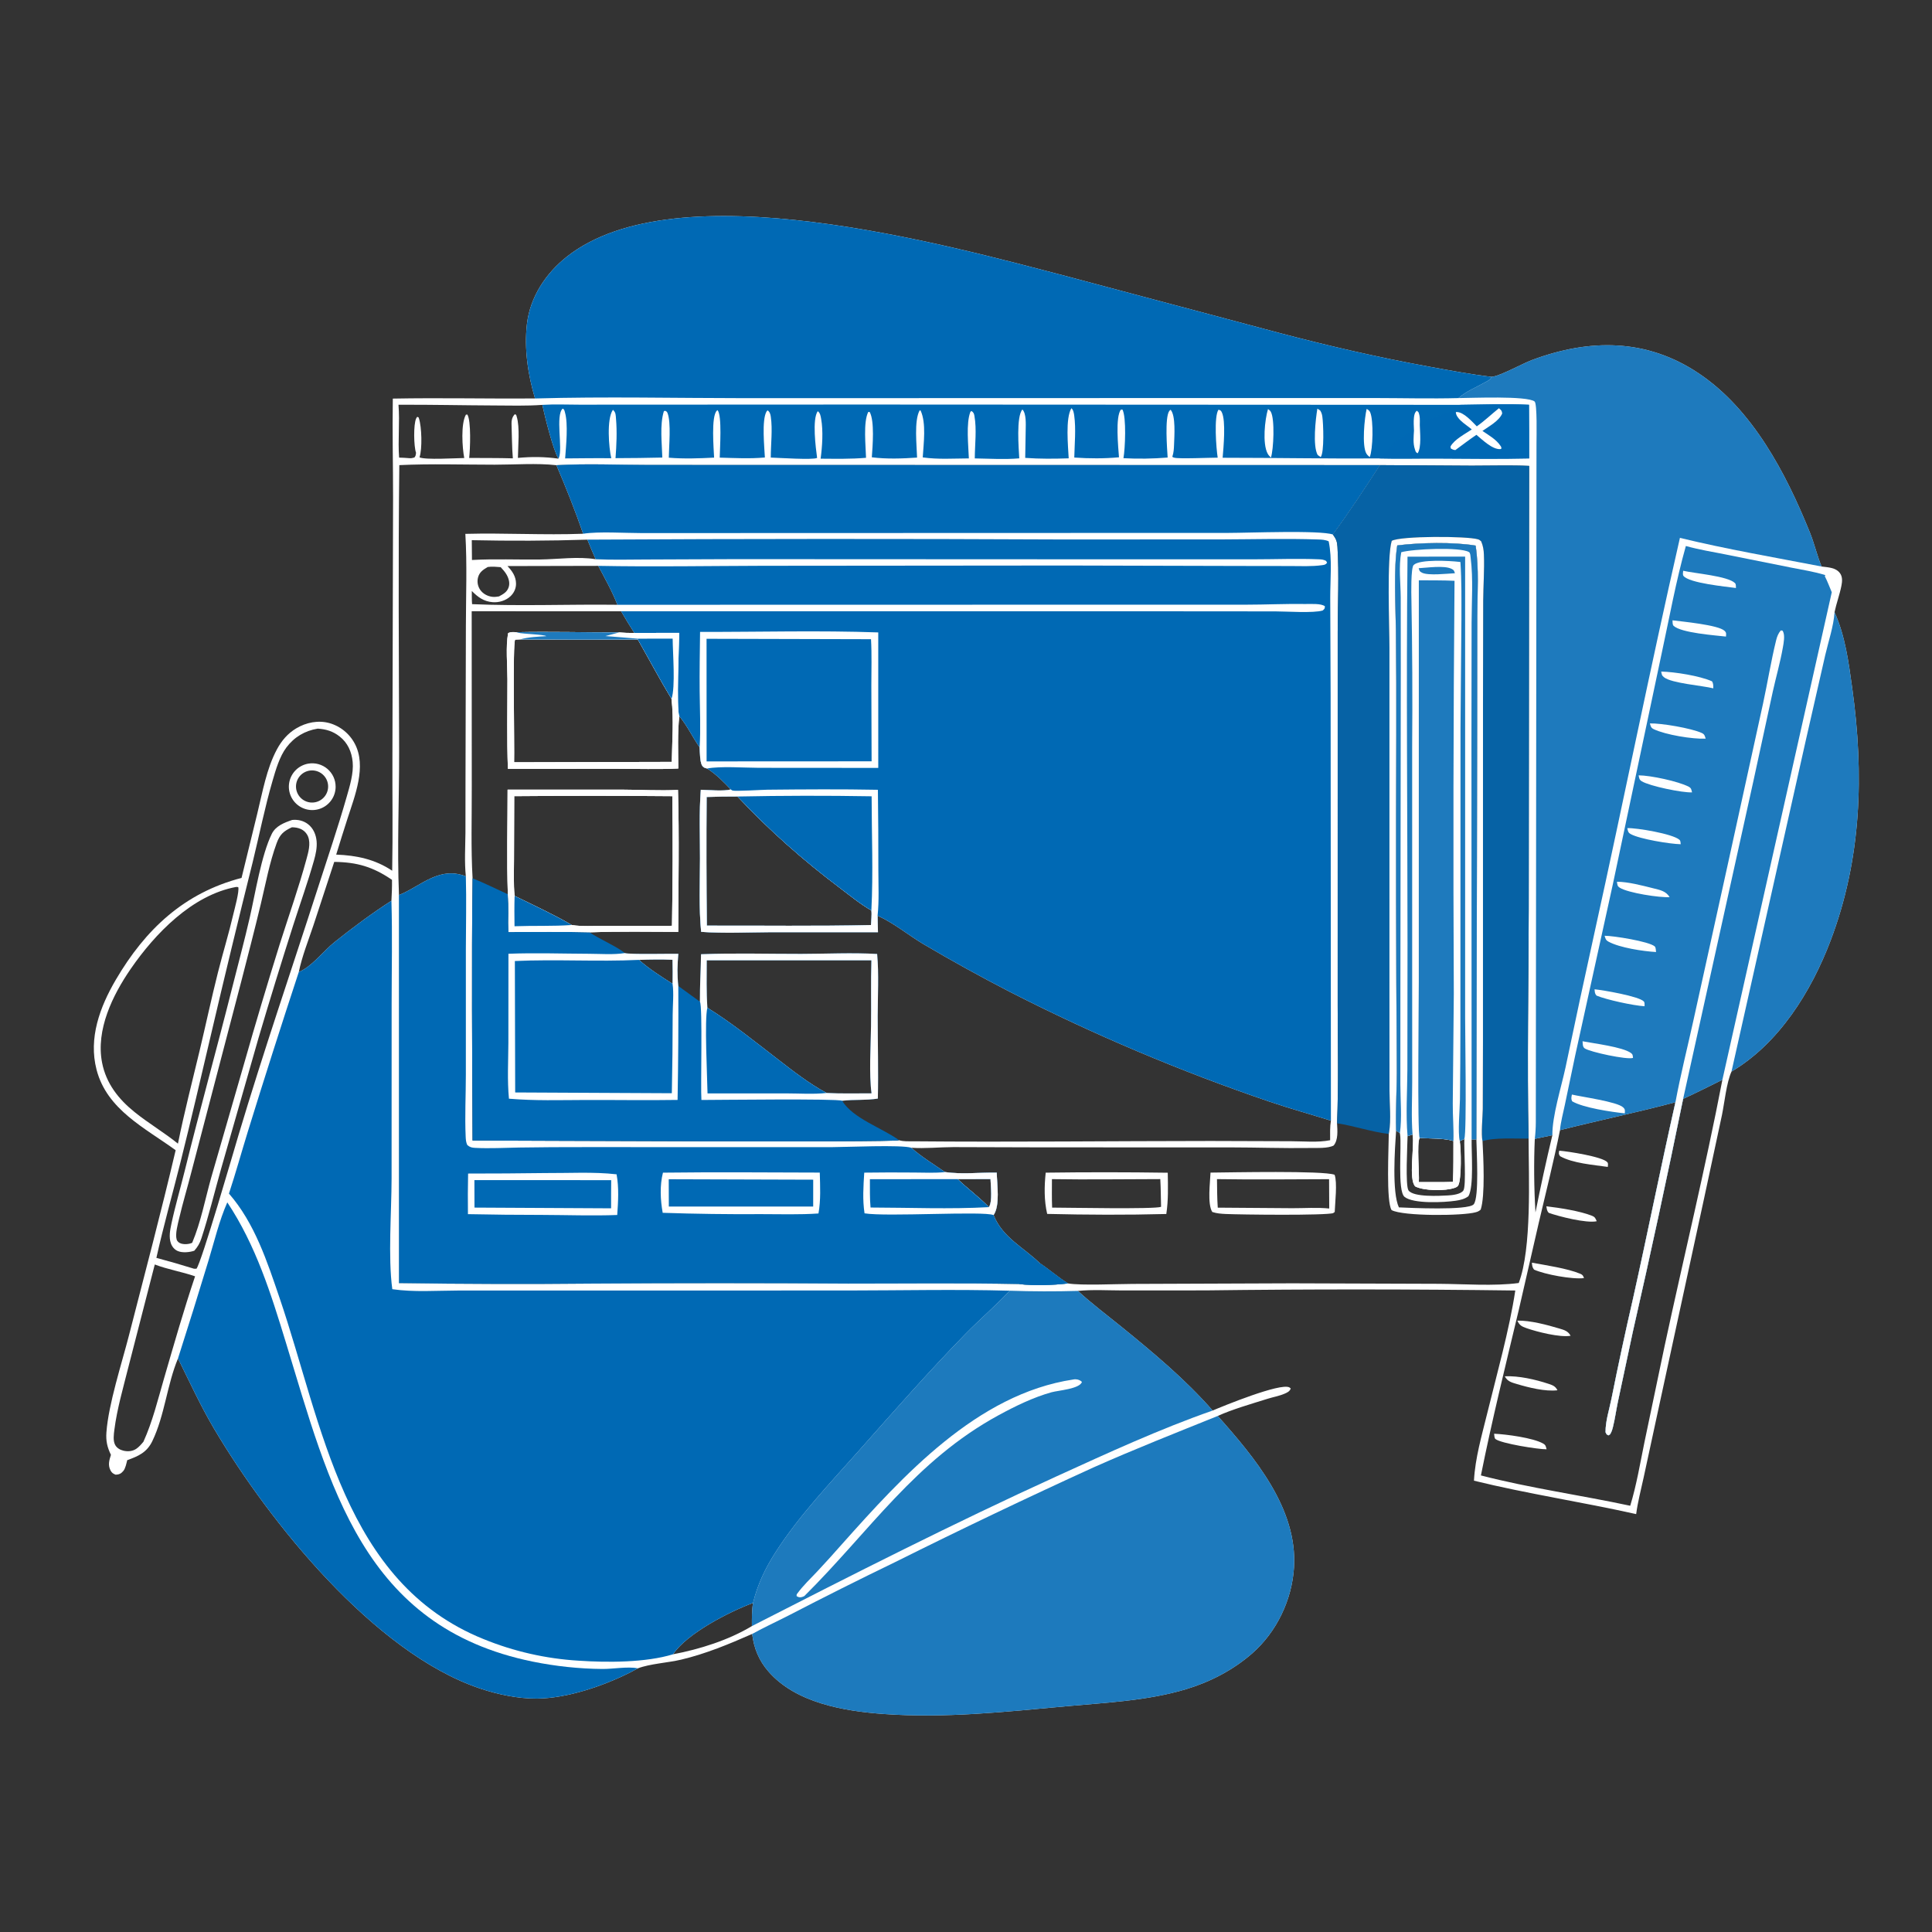
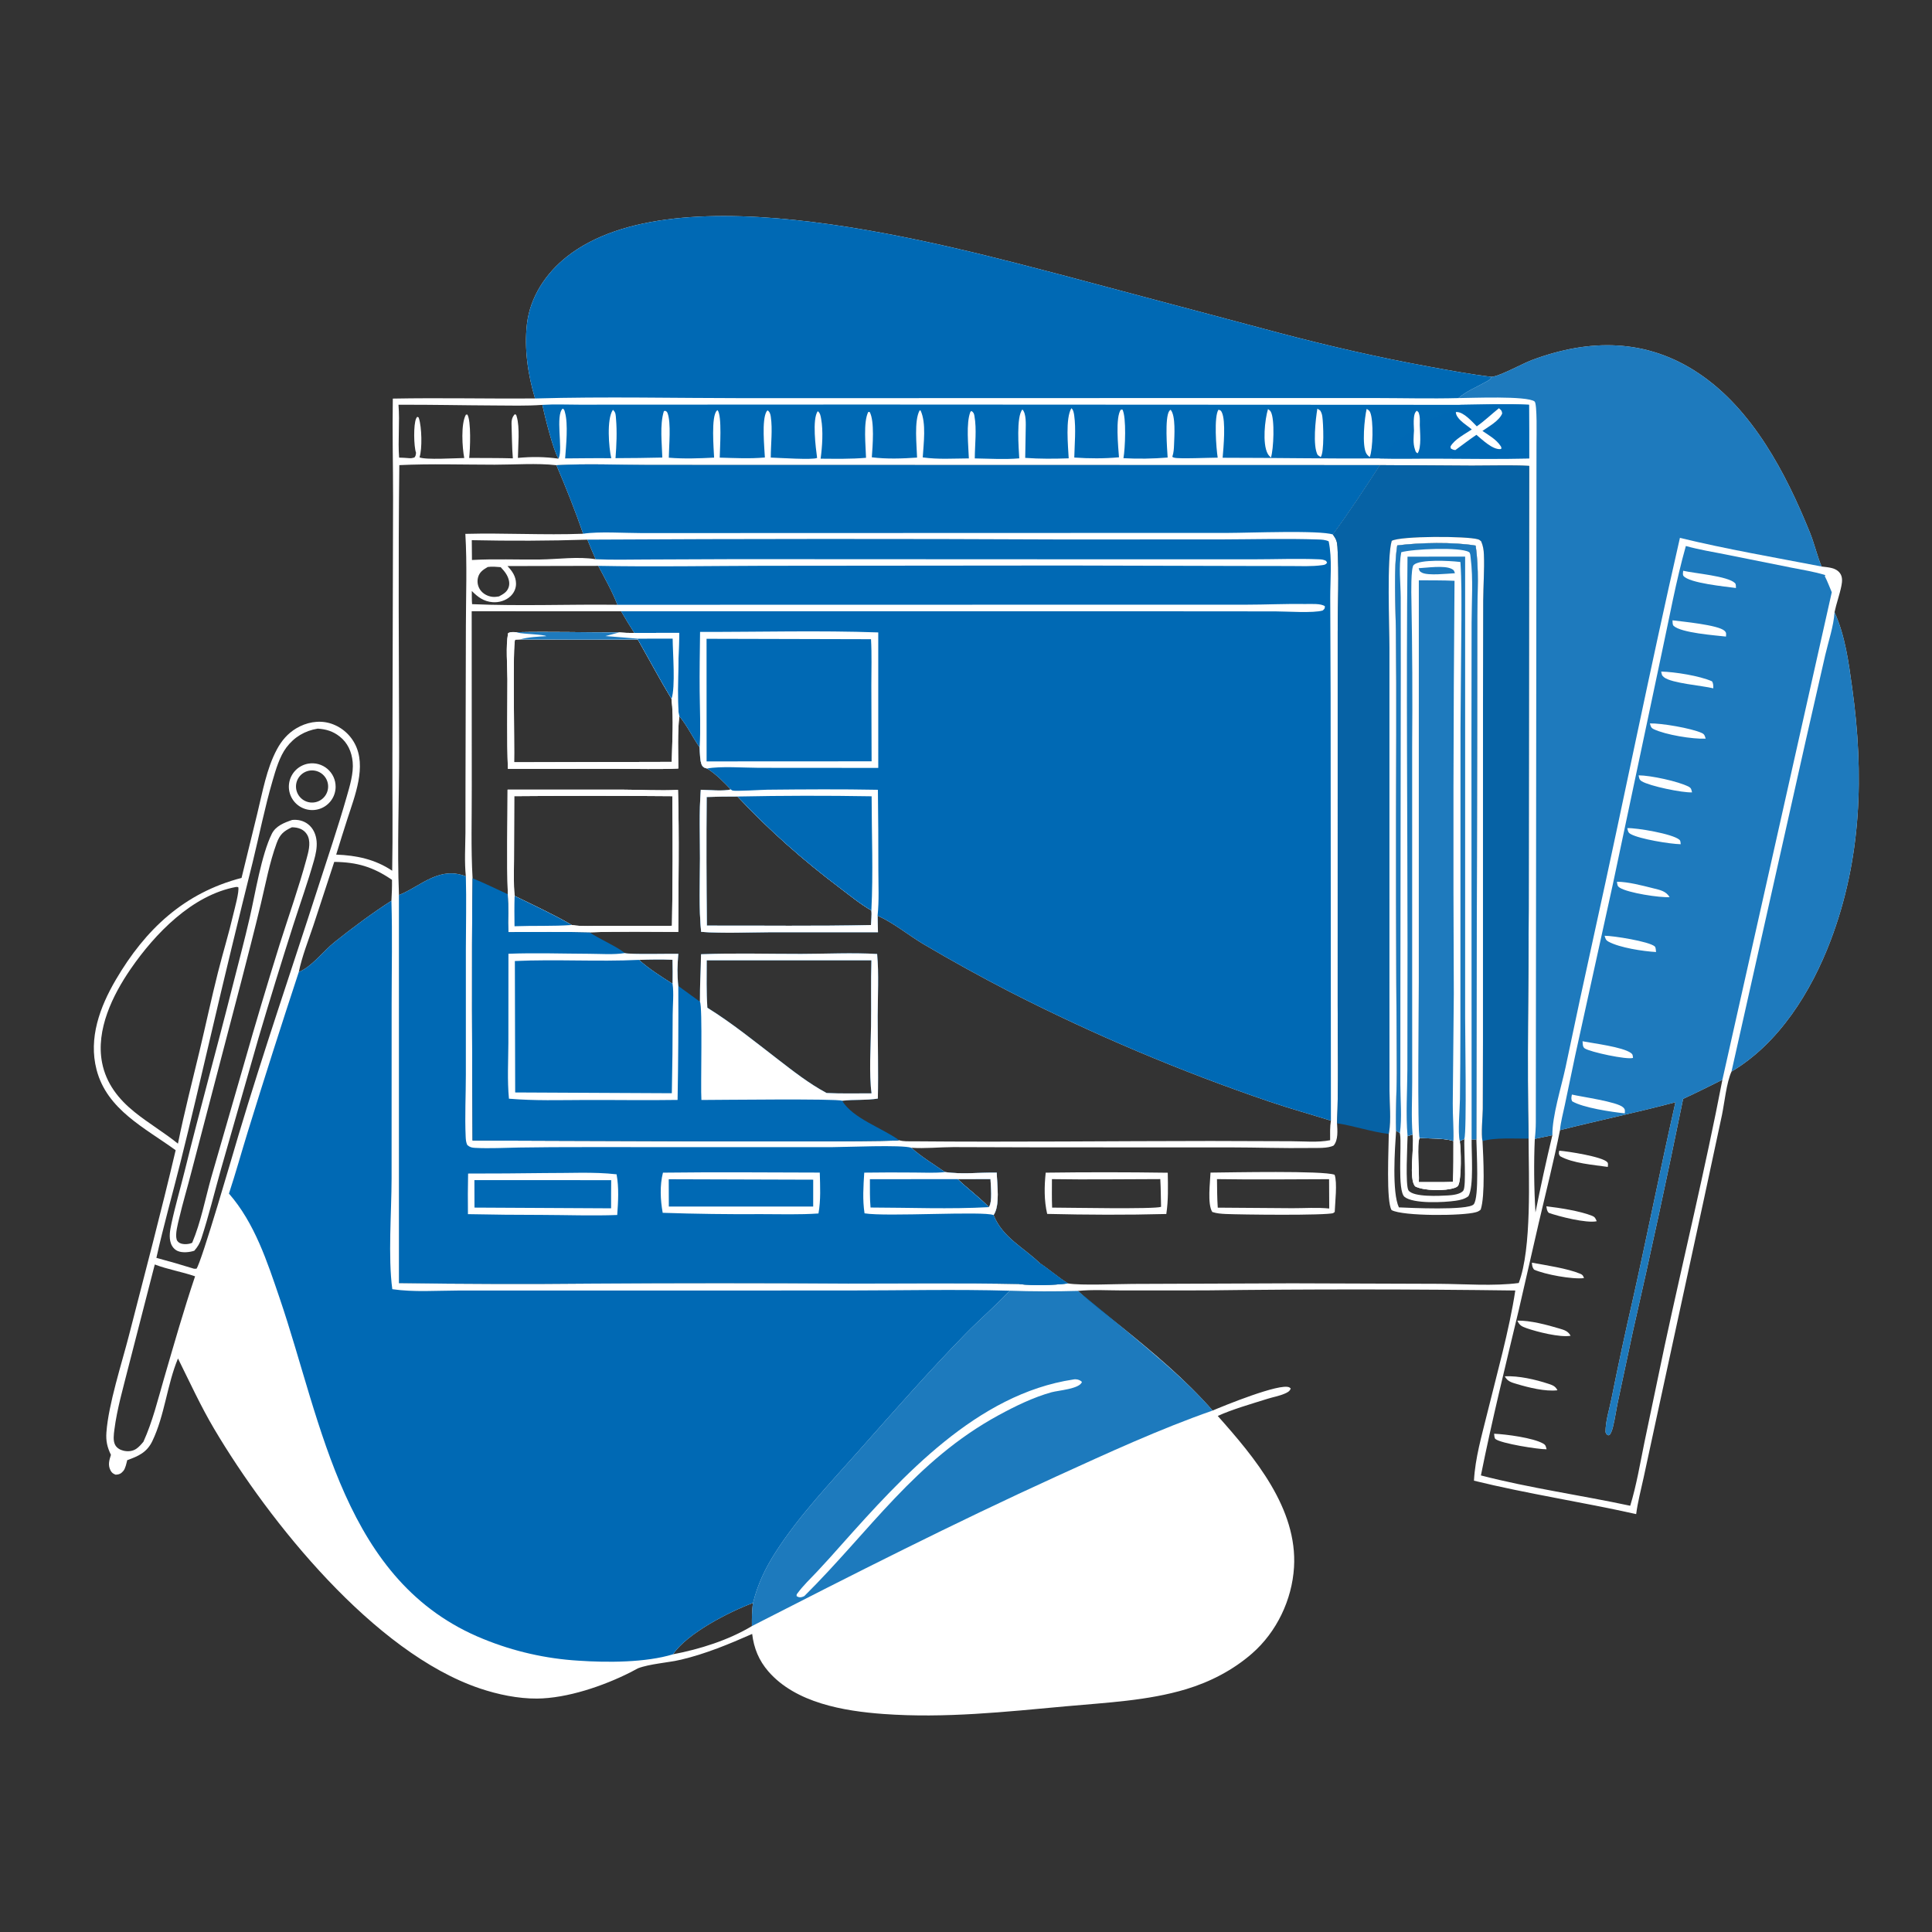
<svg xmlns="http://www.w3.org/2000/svg" width="1024" height="1024">
  <rect width="100%" height="100%" fill="#333333" stroke="none" />
  <path fill="white" d="M283.584 211.199C279.808 198.712 277.772 184.714 279.3 171.691C280.979 157.378 289.288 144.856 300.445 136.045C358.777 89.979 500.486 129.497 567.015 146.867L677.024 176.193C703.689 183.24 730.254 189.371 757.394 194.323C768.386 196.328 779.429 198.409 790.525 199.723C790.811 199.681 791.098 199.645 791.383 199.597C795.947 198.828 806.924 192.707 812.156 190.756C842.43 179.471 872.6 179.355 900.205 197.784C928.975 216.991 946.682 251.013 959.314 282.323C961.682 288.192 963.079 294.449 965.477 300.263C968.919 300.741 972.962 300.741 975.221 303.793C976.668 305.747 976.425 308.282 975.978 310.53C975.045 315.22 973.336 319.769 972.342 324.467C978.032 337.101 979.82 351.036 981.707 364.657C988.024 410.241 986.725 455.212 970.208 498.643C959.979 525.54 942.965 552.999 917.728 567.959C915.06 573.832 914.031 584.419 912.67 591.001L903.138 635.473L878.3 750.062L871.177 783.046C869.78 789.488 868.063 795.97 867.202 802.507C838.688 796.12 809.574 791.757 781.232 784.793C781.861 772.849 785.342 761.003 788.175 749.433C793.305 728.486 799.936 705.078 803.138 683.997Q721.102 682.9 639.066 683.932L595.173 683.963C587.336 683.95 579.085 683.433 571.303 684.205C578.595 690.887 586.584 696.896 594.263 703.127C611.291 716.947 628.246 731.071 642.731 747.614C648.198 745.278 678.656 732.788 683.407 735.354C683.678 735.5 683.879 735.749 684.115 735.947C683.539 737.472 682.421 738.002 680.927 738.653C678.016 739.92 674.806 740.453 671.783 741.405C663.806 743.917 652.841 747.059 645.433 750.491C664.963 772.436 687.764 799.549 685.851 830.726C684.795 847.945 676.655 864.994 663.632 876.372C653.589 885.147 641.44 891.454 628.707 895.292C608.313 901.438 586.301 902.421 565.206 904.351C532.868 907.31 500.768 910.813 468.26 908.448C447.217 906.917 421.707 902.577 407.219 885.849C402.229 880.088 399.564 873.572 398.666 866.017C386.328 871.448 374.228 876.498 361.065 879.635C354.108 881.292 344.494 881.822 338.149 884.233Q336.133 885.345 334.081 886.388C319.853 893.58 300.61 900.158 284.608 900.279C274.571 900.354 263.854 898.107 254.37 894.915C198.29 876.044 142.629 806.509 113.521 757.354C106.407 745.34 100.54 732.514 94.333 720.012C88.51 734.004 87.295 750.191 80.745 763.804C77.857 769.807 73.384 771.791 67.437 773.916C66.983 775.662 66.489 778.331 65.32 779.698C64.137 781.08 63.112 781.541 61.325 781.624C60.048 781.163 59.258 780.632 58.615 779.416C57.097 776.544 57.875 773.987 58.8 771.093C56.802 767.037 56.073 763.672 56.406 759.134C57.497 744.222 64.489 722.819 68.38 707.686C76.764 675.074 85.403 642.413 93.1 609.639C76.796 597.786 56.706 588.181 51.185 566.991C46.813 550.215 52.953 533.662 61.414 519.235C77.091 492.504 97.67 473.229 128.027 465.31L136.412 431.007C139.155 419.816 141.274 407.411 146.761 397.201C149.234 392.597 152.481 388.749 157.022 386.041C162.315 382.885 168.705 381.598 174.705 383.288Q175.234 383.441 175.755 383.621Q176.275 383.801 176.786 384.007Q177.297 384.212 177.797 384.443Q178.297 384.674 178.785 384.93Q179.273 385.185 179.748 385.465Q180.222 385.745 180.682 386.048Q181.142 386.351 181.586 386.677Q182.03 387.003 182.458 387.35Q182.885 387.698 183.294 388.067Q183.704 388.435 184.094 388.824Q184.484 389.212 184.855 389.62Q185.225 390.027 185.575 390.453Q185.925 390.879 186.253 391.321Q186.58 391.764 186.886 392.222Q187.191 392.681 187.473 393.154Q187.755 393.627 188.013 394.114C194.471 406.165 188.011 421.984 184.168 433.91Q181.112 443.415 178.185 452.96C188.964 453.371 198.809 455.422 207.867 461.506C208.244 441.465 207.915 421.306 207.99 401.251L208.333 263.814C208.351 246.298 207.897 228.779 208.198 211.265C233.307 210.785 258.463 211.382 283.584 211.199ZM158.362 515.194C165.357 512.32 171.328 504.117 177.349 499.305C186.964 491.619 197.115 484.079 207.468 477.415C207.677 473.714 207.818 470.051 207.77 466.344C197.73 459.467 189.334 456.97 177.157 456.82L166.043 490.686C163.34 498.715 160.088 506.902 158.362 515.194ZM356.72 876.806C370.75 874.156 386.165 869.315 398.517 861.861C398.523 857.742 398.447 853.672 399.126 849.596C386.566 854.223 364.17 865.723 356.72 876.806ZM813.474 603.62C812.919 616.349 813.061 629.906 813.832 642.624Q817.906 622.069 822.785 601.69L813.474 603.62ZM540.077 680.573C548.382 681.555 557.785 681.182 566.08 680.246C572.961 681.429 592.152 680.518 600.367 680.502L684.929 680.183L762.781 680.446C776.17 680.538 791.843 681.759 804.968 680.018C811.963 661.569 810.229 623.961 810.181 603.489C809.345 562.957 810.191 522.267 810.258 481.72L810.473 246.927C800.409 246.498 790.19 246.837 780.106 246.822L731.465 246.519L439.209 246.444L343.909 246.424C327.694 246.416 311.072 245.64 294.91 246.56C284.388 245.394 272.793 246.297 262.154 246.296C245.391 246.293 228.375 245.733 211.641 246.523C211.036 297.096 211.429 347.746 211.543 398.324C211.601 423.527 210.431 449.267 211.461 474.403L211.466 680.06Q262.598 680.828 313.733 680.329Q381.627 679.874 449.521 680.333C479.687 680.347 509.92 679.958 540.077 680.573ZM222.344 242.401C225.41 243.823 241.325 242.827 246.06 242.759C245 237.246 244.183 224.655 246.938 219.8L247.688 219.693C249.798 222.927 249.204 238.43 248.663 242.721C256.372 242.794 264.118 242.696 271.823 242.933C271.307 236.844 271.353 230.722 271.123 224.619C271.057 222.889 271.421 221.281 272.539 219.906C272.646 219.773 272.777 219.663 272.897 219.541C273.785 220.01 273.51 219.674 273.845 220.746C275.637 226.482 274.556 236.505 274.499 242.7C281.746 242.019 288.745 242.073 295.956 243.089C293.045 237.993 288.806 220.97 287.456 214.592C278.951 215.209 270.32 214.938 261.796 214.905C244.933 214.84 228.07 214.434 211.208 214.53C211.962 223.814 210.832 233.213 211.539 242.543C213.308 242.607 215.064 242.658 216.827 242.835C217.905 242.943 218.619 242.791 219.652 242.485C220.422 241.483 220.332 241.206 220.511 240.001C219.295 236.608 219.087 224.93 220.574 221.794C220.813 221.288 220.855 221.284 221.177 220.93C221.98 221.328 221.81 221.042 222.03 221.701C223.538 226.234 223.867 237.889 222.344 242.401ZM888.021 584.206C867.717 589.617 847.186 593.869 826.826 599.011C823.551 615.413 819.435 631.587 815.637 647.868L804.996 694.252C798.027 723.455 790.811 752.563 784.914 782.007C810.596 788.677 837.944 792.495 864.052 798.086C867.398 787.143 869.295 775.615 871.59 764.414L882.267 713.449C892.389 666.388 903.803 619.59 912.903 572.314C905.987 575.706 899.103 579.231 892.094 582.425Q879.476 644.284 865.44 705.837L857.495 743.096C856.583 747.443 855.986 751.957 854.916 756.253C854.555 757.703 854.156 759.128 853.267 760.349L852.484 760.779C851.343 760.193 851.514 760.178 850.968 759.123C850.921 753.028 852.967 747.153 854.138 741.213Q859.451 714.664 865.531 688.28C873.273 653.646 880.177 618.817 888.021 584.206ZM103.397 676.472C96.41 674.043 88.877 672.842 82.037 670.207L67.954 724.95C65.253 735.758 62.024 746.743 60.62 757.805C60.308 760.266 59.822 763.589 61.038 765.845C61.942 767.521 63.713 768.509 65.521 768.92C67.804 769.438 70.222 769.236 72.204 767.918C73.632 766.97 74.932 765.47 76.017 764.152C80.911 753.381 83.693 741.75 86.993 730.418C92.231 712.43 97.417 694.226 103.397 676.472ZM94.315 606.158C97.654 589.607 101.896 573.226 105.819 556.806C109.11 543.031 112.053 529.154 115.515 515.424C118.133 505.04 121.295 494.782 123.718 484.348C124.326 481.735 126.914 472.442 126.29 470.206C125.931 470.166 125.454 470.056 125.101 470.112C101.856 474.406 82.118 494.874 69.237 513.597C59.668 527.506 50.74 545.807 54.092 563.176C56.221 574.211 62.761 582.516 71.342 589.431C78.729 595.388 86.968 600.209 94.315 606.158ZM82.889 666.696Q92.942 669.373 102.874 672.466L104.12 672.466C106.75 669.336 123.886 610.085 126.399 601.675C139.522 557.753 154.397 514.387 168.445 470.758C173.614 454.705 179.081 438.678 183.712 422.464C185.348 416.736 187.503 409.848 186.919 403.832C186.399 398.484 184.306 393.717 180.012 390.346C176.47 387.565 172.817 386.479 168.418 386.187C161.625 387.292 155.959 390.628 151.801 396.165C148.163 401.008 146.15 408.022 144.476 413.769C140.321 428.032 137.436 442.652 133.898 457.078Q122.537 502.587 111.855 548.261C106.527 570.918 101.266 593.678 95.604 616.248C91.385 633.067 86.654 649.769 82.889 666.696Z" />
  <path fill="#0069B4" d="M207.468 477.415C207.992 495.46 207.588 513.626 207.576 531.685L207.548 624.58C207.518 642.554 205.61 666.116 207.928 683.3C219.519 684.957 231.084 684.047 242.748 684.013L298.582 683.998L449.383 683.988C477.957 683.962 506.594 683.305 535.16 684.105C527.712 692.126 519.199 699.332 511.534 707.186C492.171 727.024 473.789 747.966 455.396 768.707C440.062 785.997 423.615 803.179 411.086 822.667C405.61 831.185 401.537 839.746 399.126 849.596C386.566 854.223 364.17 865.723 356.72 876.806C342.341 881.242 321.686 881.229 306.681 880.196Q300.191 879.808 293.755 878.89Q287.319 877.972 280.979 876.53Q274.64 875.088 268.44 873.132Q262.24 871.175 256.221 868.718C182.056 838.787 170.928 754.684 148.225 688.079C141.64 668.761 134.993 648.23 121.348 632.626C124.959 621.678 128.041 610.497 131.448 599.477Q144.517 557.212 158.362 515.194C165.357 512.32 171.328 504.117 177.349 499.305C186.964 491.619 197.115 484.079 207.468 477.415Z" />
  <path fill="#0069B4" d="M283.584 211.199C279.808 198.712 277.772 184.714 279.3 171.691C280.979 157.378 289.288 144.856 300.445 136.045C358.777 89.979 500.486 129.497 567.015 146.867L677.024 176.193C703.689 183.24 730.254 189.371 757.394 194.323C768.386 196.328 779.429 198.409 790.525 199.723C790.071 201.343 788.136 202.064 786.689 202.873C782.146 205.414 776.903 207.496 773.004 210.995C758.307 211.373 743.568 210.99 728.864 210.969L647.855 210.966L395.433 211.038C358.13 211.022 320.883 210.136 283.584 211.199Z" />
-   <path fill="#0069B4" fill-opacity="0.886" d="M645.433 750.491C664.963 772.436 687.764 799.549 685.851 830.726C684.795 847.945 676.655 864.994 663.632 876.372C653.589 885.147 641.44 891.454 628.707 895.292C608.313 901.438 586.301 902.421 565.206 904.351C532.868 907.31 500.768 910.813 468.26 908.448C447.217 906.917 421.707 902.577 407.219 885.849C402.229 880.088 399.564 873.572 398.666 866.017C405.041 862.499 411.781 859.416 418.272 856.088Q446.167 841.618 474.459 827.939Q526.646 801.908 579.703 777.7C601.407 768.051 623.413 759.364 645.433 750.491Z" />
  <path fill="#0069B4" fill-opacity="0.882" d="M790.525 199.723C790.811 199.681 791.098 199.645 791.383 199.597C795.947 198.828 806.924 192.707 812.156 190.756C842.43 179.471 872.6 179.355 900.205 197.784C928.975 216.991 946.682 251.013 959.314 282.323C961.682 288.192 963.079 294.449 965.477 300.263C940.512 295.438 915.097 291.088 890.394 285.088C874.543 354.427 860.609 424.189 845.268 493.646Q837.31 529.72 829.737 565.878C827.495 576.28 822.673 591.521 822.785 601.69L813.474 603.62Q813.996 599.209 814.014 594.768L814.375 235.039C814.385 231.982 814.805 213.951 813.374 212.807C809.436 209.657 779.302 210.975 773.004 210.995C776.903 207.496 782.146 205.414 786.689 202.873C788.136 202.064 790.071 201.343 790.525 199.723Z" />
-   <path fill="#0069B4" fill-opacity="0.886" d="M535.16 684.105Q553.23 684.715 571.303 684.205C578.595 690.887 586.584 696.896 594.263 703.127C611.291 716.947 628.246 731.071 642.731 747.614C614.662 757.427 587.305 770.04 560.268 782.366C505.521 807.325 452.075 834.486 398.517 861.861C398.523 857.742 398.447 853.672 399.126 849.596C401.537 839.746 405.61 831.185 411.086 822.667C423.615 803.179 440.062 785.997 455.396 768.707C473.789 747.966 492.171 727.024 511.534 707.186C519.199 699.332 527.712 692.126 535.16 684.105Z" />
+   <path fill="#0069B4" fill-opacity="0.886" d="M535.16 684.105Q553.23 684.715 571.303 684.205C611.291 716.947 628.246 731.071 642.731 747.614C614.662 757.427 587.305 770.04 560.268 782.366C505.521 807.325 452.075 834.486 398.517 861.861C398.523 857.742 398.447 853.672 399.126 849.596C401.537 839.746 405.61 831.185 411.086 822.667C423.615 803.179 440.062 785.997 455.396 768.707C473.789 747.966 492.171 727.024 511.534 707.186C519.199 699.332 527.712 692.126 535.16 684.105Z" />
  <path fill="white" d="M568.838 731.164C569.432 731.074 569.567 731.029 570.233 731.062C571.464 731.122 572.583 731.586 573.452 732.441C572.299 736.166 560.868 736.942 557.321 737.928C547.7 740.602 538.077 745.297 529.312 750.072C484.968 774.233 461.07 811.471 426.325 845.932C425.828 846.173 425.564 846.328 424.995 846.471C423.874 846.753 423.112 846.578 422.204 845.948C422.311 844.885 422.12 845.252 422.594 844.598C425.608 840.439 429.547 836.741 433.068 832.992Q439.646 825.966 445.996 818.735C478.554 782.232 517.833 738.873 568.838 731.164Z" />
-   <path fill="#0069B4" d="M120.472 637.279C135.634 660.081 143.582 685.609 151.531 711.585C174.697 787.285 192.218 862.322 282.343 880.688C294.332 883.131 307.034 884.506 319.266 884.586C325.205 884.624 332.445 883.202 338.149 884.233Q336.133 885.345 334.081 886.388C319.853 893.58 300.61 900.158 284.608 900.279C274.571 900.354 263.854 898.107 254.37 894.915C198.29 876.044 142.629 806.509 113.521 757.354C106.407 745.34 100.54 732.514 94.333 720.012Q102.626 694.136 110.509 668.132C113.626 657.875 116.15 647.095 120.472 637.279Z" />
  <path fill="#0069B4" fill-opacity="0.882" d="M972.342 324.467C978.032 337.101 979.82 351.036 981.707 364.657C988.024 410.241 986.725 455.212 970.208 498.643C959.979 525.54 942.965 552.999 917.728 567.959L957.229 391.883L967.417 347.201C969.087 339.994 971.896 331.787 972.342 324.467Z" />
  <path fill="white" d="M294.91 246.56C311.072 245.64 327.694 246.416 343.909 246.424L439.209 246.444L731.465 246.519L780.106 246.822C790.19 246.837 800.409 246.498 810.473 246.927L810.258 481.72C810.191 522.267 809.345 562.957 810.181 603.489C803.521 603.609 791.748 602.761 785.771 604.867C786.225 613.494 787.226 633.682 784.81 641.096C784 641.888 783.288 642.199 782.219 642.506C775.274 644.503 743.663 644.671 737.589 641.386C734.608 636.973 736.049 608.402 736.084 601.018C726.653 599.901 717.914 596.755 708.658 595.38C708.866 599.055 709.37 604.187 706.861 607.142C703.82 608.774 697.668 608.407 694.195 608.458C680.106 608.666 666.016 608.153 651.929 608.14L553.931 608.13L505.246 607.987C497.904 608.017 490.303 608.825 483.003 608.34C488.495 613.221 494.867 617.061 500.906 621.23C509.67 622.496 519.409 621.389 528.303 621.515C528.42 627.786 530.157 638.792 526.623 644.032C531.439 655.98 542.487 661.099 551.206 669.569C556.283 672.95 560.899 677.041 566.08 680.246C557.785 681.182 548.382 681.555 540.077 680.573C509.92 679.958 479.687 680.347 449.521 680.333Q381.627 679.874 313.733 680.329Q262.598 680.828 211.466 680.06L211.461 474.403C217.301 472.078 222.691 468.079 228.482 465.467C234.835 462.602 240.373 461.99 246.909 464.467C246.117 456.83 246.626 449.001 246.695 441.34L246.725 414.613L246.93 331.903C246.955 315.7 247.615 299.111 246.646 282.958C267.437 282.408 288.327 283.685 309.092 282.895C304.886 270.798 299.968 258.332 294.91 246.56ZM706.447 283.294C708.142 285.583 708.709 286.99 708.881 289.813C709.785 304.655 709.008 319.977 709.006 334.879L709.005 423.284L709 533.014C708.993 553.746 709.524 574.67 708.658 595.38C717.914 596.755 726.653 599.901 736.084 601.018C736.049 608.402 734.608 636.973 737.589 641.386C743.663 644.671 775.274 644.503 782.219 642.506C783.288 642.199 784 641.888 784.81 641.096C787.226 633.682 786.225 613.494 785.771 604.867C791.748 602.761 803.521 603.609 810.181 603.489C809.345 562.957 810.191 522.267 810.258 481.72L810.473 246.927C800.409 246.498 790.19 246.837 780.106 246.822L731.465 246.519C723.416 258.841 715.208 271.478 706.447 283.294ZM269.2 407.493C268.577 391.674 268.962 375.789 268.944 359.954C268.936 352.412 267.974 342.813 269.303 335.596C270.657 334.81 272.161 335.044 273.672 335.083C291.833 334.711 310.054 335.211 328.226 335.189C330.913 335.428 333.512 335.525 336.211 335.474Q332.564 329.814 329.193 323.985L250.007 323.978L250.048 417.125C250.096 433.206 249.555 449.472 250.475 465.524C249.884 511.805 250.291 558.202 250.461 604.491C270.092 604.509 473.36 605.644 476.544 604.347C478.872 605.08 481.499 604.891 483.924 604.913C536.506 605.389 589.153 604.764 641.742 604.74L684.459 604.877C691.04 604.883 698.546 605.645 704.999 604.335C704.989 600.879 704.854 597.4 705.411 593.978C694.658 590.617 683.834 587.6 673.151 583.99Q637.725 571.949 603.259 557.387Q568.794 542.824 535.467 525.815Q511.992 513.701 489.237 500.284C481.321 495.533 473.566 489.07 465.141 485.342L465.339 494.1L408.75 494.079C396.363 494.149 383.993 494.773 371.621 493.906C370.367 481.113 370.998 467.867 371.018 455.008C371.037 442.953 370.511 430.602 371.448 418.592C375.16 418.685 383.945 419.51 387.302 418.396C383.34 414.248 379.639 410.439 374.785 407.341C373.876 407.126 373.347 407.011 372.617 406.382C370.806 404.819 371.018 398.558 370.809 396.112C367.056 390.722 364.25 384.647 360.034 379.588C359.061 388.733 359.468 398.133 359.511 407.327C348.81 407.844 337.953 407.48 327.237 407.479L269.2 407.493ZM356.161 490.686Q356.764 456.34 356.352 421.991Q314.453 421.625 272.554 421.983L272.439 455.114C272.424 461.617 272.119 468.377 272.755 474.846C282.851 479.817 293.329 484.616 303.048 490.275C308.498 491.165 314.805 490.707 320.327 490.724L356.161 490.686ZM355.904 370.388C349.679 360.123 344.023 349.378 338.058 338.948Q306.87 339.132 275.682 338.894L273.057 339.02C271.626 340.651 272.764 395.736 272.493 404.015L356.059 403.81C356.22 392.894 357.182 381.223 355.904 370.388ZM268.974 300.028C271.488 302.662 273.475 305.54 273.505 309.323C273.526 311.927 272.416 314.308 270.514 316.066C268.016 318.376 264.418 319.44 261.054 319.163C256.348 318.777 253.28 316.472 250.066 313.227C250.087 315.546 250.022 317.903 250.212 320.215C275.813 321.332 301.617 320.226 327.248 320.551C324.487 313.471 320.64 306.623 317.073 299.92L268.974 300.028ZM264.465 316.114C266.689 314.923 268.708 313.841 269.577 311.32C270.355 309.065 269.685 306.704 268.569 304.69C267.721 303.161 266.55 301.888 265.378 300.604C263.061 300.426 260.828 300.181 258.515 300.52C256.054 301.951 254.094 303.226 253.348 306.129Q253.245 306.535 253.186 306.95Q253.126 307.365 253.11 307.783Q253.094 308.202 253.122 308.62Q253.15 309.038 253.222 309.451Q253.293 309.864 253.408 310.267Q253.522 310.67 253.678 311.058Q253.834 311.447 254.03 311.818Q254.225 312.188 254.459 312.536C255.898 314.677 258.33 316.003 260.865 316.319C262.04 316.465 263.304 316.33 264.465 316.114ZM359.484 493.918C343.814 493.862 328.088 493.616 312.425 494.155C298.148 493.747 283.789 494.026 269.502 494.002C269.251 487.353 269.795 480.595 269.17 473.981C268.495 455.563 269.037 436.963 269.032 418.527L329.553 418.525C339.42 418.556 349.512 419.16 359.347 418.67C360.06 443.691 359.537 468.88 359.484 493.918ZM250.054 286.308L250.149 296.807C262.159 296.139 274.303 296.699 286.334 296.539C295.775 296.414 306.382 294.862 315.731 296.402C314.145 292.99 312.744 289.507 311.327 286.022C291.041 286.686 270.349 286.744 250.054 286.308ZM507.575 624.959C512.904 630.067 519.069 634.536 524.153 639.816C526.145 636.599 525.079 628.813 524.993 624.95L507.575 624.959ZM374.536 422.413Q374.259 456.509 374.664 490.603C403.628 490.52 432.675 490.957 461.627 490.285C461.74 487.838 462.153 484.954 461.845 482.541C456.11 479.269 450.743 474.841 445.477 470.874C425.815 456.06 407.743 440.142 390.9 422.168Q382.716 422.153 374.536 422.413Z" />
  <path fill="#0069B4" fill-opacity="0.882" d="M731.465 246.519L780.106 246.822C790.19 246.837 800.409 246.498 810.473 246.927L810.258 481.72C810.191 522.267 809.345 562.957 810.181 603.489C803.521 603.609 791.748 602.761 785.771 604.867C786.225 613.494 787.226 633.682 784.81 641.096C784 641.888 783.288 642.199 782.219 642.506C775.274 644.503 743.663 644.671 737.589 641.386C734.608 636.973 736.049 608.402 736.084 601.018C726.653 599.901 717.914 596.755 708.658 595.38C709.524 574.67 708.993 553.746 709 533.014L709.005 423.284L709.006 334.879C709.008 319.977 709.785 304.655 708.881 289.813C708.709 286.99 708.142 285.583 706.447 283.294C715.208 271.478 723.416 258.841 731.465 246.519ZM785.771 604.867C784.889 601.196 785.849 591.922 785.898 587.783L786.007 551.845L786.02 373.495L786.12 318.384C786.173 310.283 786.821 302.034 786.499 293.957C786.4 291.458 786.055 289.229 785.051 286.921C784.534 286.396 784.082 286.069 783.367 285.852C777.453 284.057 742.18 284.024 737.647 286.662C734.977 295.381 736.429 331.9 736.434 343.499L736.435 529.404L736.467 578.228C736.478 585.098 737.38 593.369 736.254 600.081C736.202 600.394 736.14 600.706 736.084 601.018C736.049 608.402 734.608 636.973 737.589 641.386C743.663 644.671 775.274 644.503 782.219 642.506C783.288 642.199 784 641.888 784.81 641.096C787.226 633.682 786.225 613.494 785.771 604.867Z" />
  <path fill="white" d="M736.084 601.018C736.14 600.706 736.202 600.394 736.254 600.081C737.38 593.369 736.478 585.098 736.467 578.228L736.435 529.404L736.434 343.499C736.429 331.9 734.977 295.381 737.647 286.662C742.18 284.024 777.453 284.057 783.367 285.852C784.082 286.069 784.534 286.396 785.051 286.921C786.055 289.229 786.4 291.458 786.499 293.957C786.821 302.034 786.173 310.283 786.12 318.384L786.02 373.495L786.007 551.845L785.898 587.783C785.849 591.922 784.889 601.196 785.771 604.867C786.225 613.494 787.226 633.682 784.81 641.096C784 641.888 783.288 642.199 782.219 642.506C775.274 644.503 743.663 644.671 737.589 641.386C734.608 636.973 736.049 608.402 736.084 601.018ZM739.963 599.298C739.314 608.781 737.691 631.921 741.44 639.937C746.517 640.167 778.244 641.71 781.089 638.307C784.1 634.705 782.604 610.073 782.519 603.952L782.939 384.768L783.001 326.439C783.036 314.091 784 301.398 782.117 289.171C770.336 287.199 752.361 287.578 740.563 289.078C738.619 301.222 739.668 321.006 739.851 333.952Q740.149 361.684 740.054 389.418Q739.711 476.95 740.323 564.476C740.459 576.079 739.636 587.707 739.963 599.298Z" />
  <path fill="white" d="M740.563 289.078C752.361 287.578 770.336 287.199 782.117 289.171C784 301.398 783.036 314.091 783.001 326.439L782.939 384.768L782.519 603.952L779.989 603.976C779.85 610.666 781.288 629.006 778.291 634.018C776.337 635.521 773.949 636.062 771.54 636.42C765.614 637.3 749.117 638.183 744.435 634.362C740.559 631.198 742.95 607.485 742.081 601.337L741.973 600.617L739.963 599.298C739.636 587.707 740.459 576.079 740.323 564.476Q739.711 476.944 740.054 389.418Q740.149 361.684 739.851 333.952C739.668 321.006 738.619 301.222 740.563 289.078ZM752.019 626.515C758.026 626.496 764.086 626.634 770.086 626.408C770.434 619.171 770.287 611.971 770.346 604.733C764.645 603.126 758.313 603.546 752.43 603.159C750.865 605.858 752.367 622.16 752.019 626.515ZM776.147 603.679L773.718 604.83C774.416 609.258 774.676 624.47 772.993 628.119C772.604 628.962 771.813 629.308 770.961 629.605C765.97 631.344 754.861 631.236 750.122 628.852C746.447 625.21 749.689 607.694 748.76 601.73C748.737 601.584 748.709 601.439 748.684 601.294L746.04 602.177C745.969 606.735 744.773 628.574 746.548 630.963C749.283 634.643 763.049 633.841 767.521 633.598C769.719 633.479 774.295 633.015 775.642 630.94C777.238 628.482 775.864 608.324 776.147 603.679Z" />
  <path fill="#0069B4" fill-opacity="0.882" d="M740.563 289.078C752.361 287.578 770.336 287.199 782.117 289.171C784 301.398 783.036 314.091 783.001 326.439L782.939 384.768L782.519 603.952L779.989 603.976L779.899 393.66L779.973 330.14C779.991 318.885 780.883 306.855 779.486 295.71C779.386 294.913 779.364 293.077 778.612 292.625C773.933 289.811 748.667 290.95 742.685 292.702C741.28 300.409 742.336 308.774 742.413 316.589L742.449 354.432L742.237 525.097L742.217 574.874C742.239 583.211 743.114 592.37 741.973 600.617L739.963 599.298C739.636 587.707 740.459 576.079 740.323 564.476Q739.711 476.944 740.054 389.418Q740.149 361.684 739.851 333.952C739.668 321.006 738.619 301.222 740.563 289.078Z" />
  <path fill="white" d="M746.009 295.049L776.555 295.009L776.549 539.027C776.524 547.745 777.454 599.035 776.147 603.679L773.718 604.83C774.416 609.258 774.676 624.47 772.993 628.119C772.604 628.962 771.813 629.308 770.961 629.605C765.97 631.344 754.861 631.236 750.122 628.852C746.447 625.21 749.689 607.694 748.76 601.73C748.737 601.584 748.709 601.439 748.684 601.294L746.04 602.177C745.025 590.676 745.899 578.527 745.936 566.953L746.01 500.026C746.003 431.729 745.293 363.337 746.009 295.049ZM752.019 626.515C758.026 626.496 764.086 626.634 770.086 626.408C770.434 619.171 770.287 611.971 770.346 604.733C764.645 603.126 758.313 603.546 752.43 603.159C750.865 605.858 752.367 622.16 752.019 626.515Z" />
  <path fill="#0069B4" fill-opacity="0.882" d="M746.009 295.049L776.555 295.009L776.549 539.027C776.524 547.745 777.454 599.035 776.147 603.679L773.718 604.83C772.579 600.19 773.724 587.984 773.809 582.61Q774.023 563.871 774.04 545.131L774.096 385.999L774.583 328.233C774.585 318.138 774.733 307.956 774.051 297.883L773.362 297.798C768.528 297.236 752.583 296.316 749.277 299.438C747.733 300.896 748.008 314.942 748.078 317.519Q748.798 356.698 748.475 395.883L748.485 520.342L748.497 573.331C748.501 582.561 747.963 592.121 748.684 601.294L746.04 602.177C745.025 590.676 745.899 578.527 745.936 566.953L746.01 500.026C746.003 431.729 745.293 363.337 746.009 295.049Z" />
  <path fill="#0069B4" fill-opacity="0.882" d="M752.01 307.575C758.304 307.631 764.644 307.543 770.929 307.834Q770.004 417.288 770.549 526.74L770.001 584.86C769.942 591.459 770.566 598.167 770.346 604.733C764.645 603.126 758.313 603.546 752.43 603.159C751.18 600.018 751.989 532.073 751.989 520.563L752.01 307.575Z" />
  <path fill="#0069B4" fill-opacity="0.882" d="M751.929 301.157C756.417 300.937 765.274 299.57 769.279 301.459C770.677 302.119 770.675 302.449 771.141 303.824C767.131 304.022 757.041 305.203 753.722 303.557C752.334 302.869 752.34 302.543 751.929 301.157Z" />
  <path fill="#0069B4" d="M211.461 474.403C217.301 472.078 222.691 468.079 228.482 465.467C234.835 462.602 240.373 461.99 246.909 464.467C247.262 477.237 246.939 490.042 246.918 502.818L246.91 569.548C246.91 580.462 246.321 591.643 246.818 602.519C246.889 604.081 246.997 605.444 247.662 606.875C249.03 608.075 250.08 608.305 251.834 608.398C259.56 608.808 267.449 608.345 275.186 608.219Q292.465 607.963 309.746 607.993L440.898 608.01C448.42 607.999 478.013 606.655 483.003 608.34C488.495 613.221 494.867 617.061 500.906 621.23C509.67 622.496 519.409 621.389 528.303 621.515C528.42 627.786 530.157 638.792 526.623 644.032C531.439 655.98 542.487 661.099 551.206 669.569C556.283 672.95 560.899 677.041 566.08 680.246C557.785 681.182 548.382 681.555 540.077 680.573C509.92 679.958 479.687 680.347 449.521 680.333Q381.627 679.874 313.733 680.329Q262.598 680.828 211.466 680.06L211.461 474.403ZM524.153 639.816C526.145 636.599 525.079 628.813 524.993 624.95L507.575 624.959C512.904 630.067 519.069 634.536 524.153 639.816Z" />
  <path fill="white" d="M500.906 621.23C509.67 622.496 519.409 621.389 528.303 621.515C528.42 627.786 530.157 638.792 526.623 644.032C521.639 641.754 469.767 645.032 458.22 643.092C457.115 635.845 457.618 628.795 458.066 621.521Q471.294 621.338 484.523 621.468C489.931 621.492 495.524 621.797 500.906 621.23ZM524.153 639.816C526.145 636.599 525.079 628.813 524.993 624.95L507.575 624.959C512.904 630.067 519.069 634.536 524.153 639.816Z" />
  <path fill="#0069B4" d="M461.067 625.002L507.575 624.959C512.904 630.067 519.069 634.536 524.153 639.816C503.406 640.954 482.205 640.051 461.412 640.015C460.946 635.06 461.112 629.979 461.067 625.002Z" />
  <path fill="#0069B4" fill-opacity="0.886" d="M551.206 669.569C556.283 672.95 560.899 677.041 566.08 680.246C557.785 681.182 548.382 681.555 540.077 680.573C544.251 677.5 547.709 673.362 551.206 669.569Z" />
  <path fill="white" d="M351.378 621.533C379.073 621.192 406.804 621.424 434.501 621.496C434.686 628.781 435.091 635.953 433.811 643.164C423.813 643.865 413.563 643.517 403.539 643.516Q377.385 643.694 351.245 642.812C350.004 635.979 349.651 628.299 351.378 621.533Z" />
  <path fill="#0069B4" d="M354.441 625.024L431.017 625.256L431.006 639.496L354.494 639.484L354.441 625.024Z" />
  <path fill="white" d="M288.89 621.742C301.3 621.828 314.513 621.004 326.8 622.411C328.103 629.436 327.646 636.886 327.145 643.969C313.873 644.471 300.536 643.964 287.25 643.927Q267.631 643.927 248.017 643.524Q247.876 632.764 248.104 622.006Q268.498 622.014 288.89 621.742Z" />
  <path fill="#0069B4" d="M251.442 625.482L323.941 625.506C323.873 630.48 323.903 635.459 323.894 640.434L251.488 640.05L251.442 625.482Z" />
  <path fill="#0069B4" d="M294.91 246.56C311.072 245.64 327.694 246.416 343.909 246.424L439.209 246.444L731.465 246.519C723.416 258.841 715.208 271.478 706.447 283.294C699.523 280.923 661.604 282.447 651.305 282.448L406.899 282.523L340.286 282.548C331.395 282.548 317.16 281.602 309.092 282.895C304.886 270.798 299.968 258.332 294.91 246.56Z" />
  <path fill="#0069B4" d="M311.327 286.022Q436.412 285.337 561.496 285.927L647.176 285.902C664.273 285.856 681.5 285.361 698.585 285.934C700.542 285.999 702.439 286.066 704.227 286.923C706.154 296.064 705.035 307.321 705.051 316.679L705.258 368.929L705.411 593.978C694.658 590.617 683.834 587.6 673.151 583.99Q637.725 571.949 603.259 557.387Q568.794 542.824 535.467 525.815Q511.992 513.701 489.237 500.284C481.321 495.533 473.566 489.07 465.141 485.342L465.339 494.1L408.75 494.079C396.363 494.149 383.993 494.773 371.621 493.906C370.367 481.113 370.998 467.867 371.018 455.008C371.037 442.953 370.511 430.602 371.448 418.592C375.16 418.685 383.945 419.51 387.302 418.396C383.34 414.248 379.639 410.439 374.785 407.341C373.876 407.126 373.347 407.011 372.617 406.382C370.806 404.819 371.018 398.558 370.809 396.112C367.056 390.722 364.25 384.647 360.034 379.588C358.447 375.947 359.915 341.402 359.998 335.423L336.211 335.474Q332.564 329.814 329.193 323.985L614.358 323.997L675.969 324.047C681.814 324.043 696.267 325.067 701.084 323.567C702.085 322.628 702.139 322.71 702.232 321.356C700.288 319.732 694.65 320.175 692.048 320.133C681.43 319.961 670.779 320.495 660.152 320.498L562.405 320.503L327.248 320.551C324.487 313.471 320.64 306.623 317.073 299.92C346.152 300.476 375.332 299.962 404.418 299.88L565.538 299.737L657.321 299.973L683.599 300.011C689.171 300.014 695.223 300.338 700.747 299.552C702.024 299.37 702.554 299.326 703.387 298.267L702.862 297.289C701.524 296.584 700.455 296.495 698.953 296.434C687.564 295.97 675.987 296.44 664.575 296.443L594.024 296.448L390.02 296.353L342.281 296.547C333.452 296.571 324.551 296.822 315.731 296.402C314.145 292.99 312.744 289.507 311.327 286.022ZM461.627 490.285C461.74 487.838 462.153 484.954 461.845 482.541C456.11 479.269 450.743 474.841 445.477 470.874C425.815 456.06 407.743 440.142 390.9 422.168Q382.716 422.153 374.536 422.413Q374.259 456.509 374.664 490.603C403.628 490.52 432.675 490.957 461.627 490.285Z" />
  <path fill="white" d="M387.302 418.396C387.613 418.596 387.882 418.886 388.235 418.996C389.816 419.487 403.88 418.593 406.787 418.564C426.262 418.368 445.834 418.227 465.306 418.605Q465.578 439.805 465.547 461.007C465.552 469.028 465.984 477.372 465.141 485.342L465.339 494.1L408.75 494.079C396.363 494.149 383.993 494.773 371.621 493.906C370.367 481.113 370.998 467.867 371.018 455.008C371.037 442.953 370.511 430.602 371.448 418.592C375.16 418.685 383.945 419.51 387.302 418.396ZM461.627 490.285C461.74 487.838 462.153 484.954 461.845 482.541C456.11 479.269 450.743 474.841 445.477 470.874C425.815 456.06 407.743 440.142 390.9 422.168Q382.716 422.153 374.536 422.413Q374.259 456.509 374.664 490.603C403.628 490.52 432.675 490.957 461.627 490.285Z" />
  <path fill="#0069B4" d="M390.9 422.168Q426.438 421.447 461.978 422.051C461.999 442.097 462.864 462.536 461.845 482.541C456.11 479.269 450.743 474.841 445.477 470.874C425.815 456.06 407.743 440.142 390.9 422.168Z" />
  <path fill="white" d="M371.05 334.918C402.238 334.993 434.434 334.081 465.495 335.199L465.497 407.006L402.242 406.96C394.765 406.954 381.568 405.992 374.785 407.341C373.876 407.126 373.347 407.011 372.617 406.382C370.806 404.819 371.018 398.558 370.809 396.112C371.431 386.365 370.94 376.389 370.84 366.614C370.732 356.043 370.931 345.487 371.05 334.918Z" />
  <path fill="#0069B4" d="M374.489 338.574L461.652 338.793C462.114 346.948 461.829 355.103 461.834 363.265L461.966 403.515L374.515 403.56L374.489 338.574Z" />
  <path fill="#0069B4" d="M250.461 604.491C250.291 558.202 249.884 511.805 250.475 465.524C256.855 468.062 262.93 471.137 269.17 473.981C269.795 480.595 269.251 487.353 269.502 494.002C283.789 494.026 298.148 493.747 312.425 494.155C317.606 497.631 327.288 501.85 331.173 505.151C333.739 505.955 355.088 505.406 359.55 505.532C359.001 511.26 358.904 516.87 359.517 522.597Q365.273 526.707 370.968 530.902C370.928 522.47 371.411 514.157 371.57 505.749C389.217 505.082 406.977 505.599 424.638 505.577C438.08 505.559 451.473 504.848 464.908 505.622C465.886 516.44 465.206 527.743 465.203 538.619C465.198 553.143 465.629 567.765 465.275 582.277C458.984 583.287 452.667 582.69 446.378 583.422C451.914 592.776 467.956 598.006 476.544 604.347C473.36 605.644 270.092 604.509 250.461 604.491ZM438.1 579.295C446.013 579.699 454.008 579.486 461.933 579.486C460.558 569.277 461.515 554.525 461.662 543.931C461.823 532.297 461.516 520.63 461.849 509.01L374.597 508.996C374.577 517.377 374.376 525.747 374.924 534.116C387.907 542.197 399.971 551.959 412.075 561.289C420.473 567.763 428.718 574.264 438.1 579.295ZM356.469 521.444Q356.57 515.073 356.425 508.703C350.479 508.496 344.59 508.574 338.645 508.758C344.162 513.629 350.283 517.503 356.469 521.444Z" />
  <path fill="white" d="M371.57 505.749C389.217 505.082 406.977 505.599 424.638 505.577C438.08 505.559 451.473 504.848 464.908 505.622C465.886 516.44 465.206 527.743 465.203 538.619C465.198 553.143 465.629 567.765 465.275 582.277C458.984 583.287 452.667 582.69 446.378 583.422C443.5 582.223 380.56 583.002 371.762 583.01C371.272 575.915 372.481 533.38 370.968 530.902C370.928 522.47 371.411 514.157 371.57 505.749ZM438.1 579.295C446.013 579.699 454.008 579.486 461.933 579.486C460.558 569.277 461.515 554.525 461.662 543.931C461.823 532.297 461.516 520.63 461.849 509.01L374.597 508.996C374.577 517.377 374.376 525.747 374.924 534.116C387.907 542.197 399.971 551.959 412.075 561.289C420.473 567.763 428.718 574.264 438.1 579.295Z" />
-   <path fill="#0069B4" d="M374.924 534.116C387.907 542.197 399.971 551.959 412.075 561.289C420.473 567.763 428.718 574.264 438.1 579.295C431.15 580.069 423.605 579.527 416.605 579.524L375.007 579.532C374.881 571.02 373.305 540.272 374.924 534.116Z" />
  <path fill="white" d="M331.173 505.151C333.739 505.955 355.088 505.406 359.55 505.532C359.001 511.26 358.904 516.87 359.517 522.597Q359.677 552.792 359.133 582.982C342.909 583.243 326.72 582.967 310.5 583.014C296.778 583.053 283.453 583.495 269.751 582.329C268.816 572.393 269.402 562.591 269.451 552.634L269.485 505.512C283.7 504.955 298.069 505.479 312.299 505.522C318.429 505.541 325.136 506.105 331.173 505.151ZM356.469 521.444Q356.57 515.073 356.425 508.703C350.479 508.496 344.59 508.574 338.645 508.758C344.162 513.629 350.283 517.503 356.469 521.444Z" />
  <path fill="#0069B4" d="M272.89 509.364C294.792 508.356 316.797 509.798 338.645 508.758C344.162 513.629 350.283 517.503 356.469 521.444C357.213 526.579 356.545 532.609 356.531 537.835Q356.521 558.637 356.083 579.434L273.057 579.023L272.89 509.364Z" />
  <path fill="white" d="M269.032 418.527L329.553 418.525C339.42 418.556 349.512 419.16 359.347 418.67C360.06 443.691 359.537 468.88 359.484 493.918C343.814 493.862 328.088 493.616 312.425 494.155C298.148 493.747 283.789 494.026 269.502 494.002C269.251 487.353 269.795 480.595 269.17 473.981C268.495 455.563 269.037 436.963 269.032 418.527ZM272.755 474.846C282.851 479.817 293.329 484.616 303.048 490.275C308.498 491.165 314.805 490.707 320.327 490.724L356.161 490.686Q356.764 456.34 356.352 421.991Q314.453 421.625 272.554 421.983L272.439 455.114C272.424 461.617 272.119 468.377 272.755 474.846Z" />
  <path fill="#0069B4" d="M272.755 474.846C282.851 479.817 293.329 484.616 303.048 490.275C293.019 490.989 282.777 490.551 272.708 490.927C272.623 485.558 272.589 480.215 272.755 474.846Z" />
  <path fill="white" d="M273.672 335.083C291.833 334.711 310.054 335.211 328.226 335.189C330.913 335.428 333.512 335.525 336.211 335.474L359.998 335.423C359.915 341.402 358.447 375.947 360.034 379.588C359.061 388.733 359.468 398.133 359.511 407.327C348.81 407.844 337.953 407.48 327.237 407.479L269.2 407.493C268.577 391.674 268.962 375.789 268.944 359.954C268.936 352.412 267.974 342.813 269.303 335.596C270.657 334.81 272.161 335.044 273.672 335.083ZM272.493 404.015L356.059 403.81C356.22 392.894 357.182 381.223 355.904 370.388C349.679 360.123 344.023 349.378 338.058 338.948Q306.87 339.132 275.682 338.894L273.057 339.02C271.626 340.651 272.764 395.736 272.493 404.015Z" />
  <path fill="#0069B4" d="M338.193 338.534C344.3 338.509 350.413 338.436 356.52 338.489C356.555 345.822 358.095 364.294 355.904 370.388C349.679 360.123 344.023 349.378 338.058 338.948L338.193 338.534Z" />
  <path fill="#0069B4" fill-opacity="0.882" d="M273.672 335.083C291.833 334.711 310.054 335.211 328.226 335.189L320.866 337.129C326.621 337.603 332.467 337.981 338.193 338.534L338.058 338.948Q306.87 339.132 275.682 338.894C280.283 337.616 284.814 337.474 289.555 337.177C288.514 336.271 277.178 336.055 274.543 335.337C274.251 335.258 273.962 335.168 273.672 335.083Z" />
  <path fill="#0069B4" fill-opacity="0.882" d="M893.539 289.391C900.445 291.331 907.749 292.509 914.793 293.905L949.135 300.798C955.206 302.037 961.563 302.946 967.458 304.826L967.194 305.422C968.603 308.121 969.672 311.098 970.878 313.903L912.903 572.314C905.987 575.706 899.103 579.231 892.094 582.425Q879.476 644.284 865.44 705.837L857.495 743.096C856.583 747.443 855.986 751.957 854.916 756.253C854.555 757.703 854.156 759.128 853.267 760.349L852.484 760.779C851.343 760.193 851.514 760.178 850.968 759.123C850.921 753.028 852.967 747.153 854.138 741.213Q859.451 714.664 865.531 688.28C873.273 653.646 880.177 618.817 888.021 584.206C867.717 589.617 847.186 593.869 826.826 599.011C827.192 594.651 828.483 590.081 829.366 585.783L834.918 559.284L854.834 468.712L880.752 346.144C884.85 327.228 888.284 308.021 893.539 289.391Z" />
-   <path fill="white" d="M888.021 584.206C890.689 569.8 894.317 555.477 897.476 541.162L916.03 456.941L934.429 372.99C936.861 361.803 938.676 350.331 941.416 339.24C941.884 337.346 942.572 335.646 943.837 334.15L944.714 334.221C944.805 334.348 944.914 334.465 944.988 334.604C946.162 336.777 945.381 340.764 944.964 343.136C943.574 351.056 941.346 358.753 939.611 366.585L929.264 414.303L892.094 582.425Q879.476 644.284 865.44 705.837L857.495 743.096C856.583 747.443 855.986 751.957 854.916 756.253C854.555 757.703 854.156 759.128 853.267 760.349L852.484 760.779C851.343 760.193 851.514 760.178 850.968 759.123C850.921 753.028 852.967 747.153 854.138 741.213Q859.451 714.664 865.531 688.28C873.273 653.646 880.177 618.817 888.021 584.206Z" />
  <path fill="white" d="M833.14 580.136C838.363 581.374 857.102 583.919 860.286 586.92C861.487 588.052 861.229 588.554 861.179 590.106C854.097 589.35 839.091 587.154 833.258 583.698C832.609 582.218 832.872 581.697 833.14 580.136Z" />
  <path fill="white" d="M886.467 328.78C891.396 329.44 910.814 331.193 914.074 334.373C915.142 335.415 914.862 335.994 914.805 337.395C908.907 336.723 891.061 335.445 887.055 331.715C886.376 331.083 886.536 329.677 886.467 328.78Z" />
  <path fill="white" d="M892.122 302.518C898.138 303.923 915.686 305.279 919.564 309.04C920.19 309.647 920.03 310.819 920.086 311.655C914.911 310.927 895.293 309.096 892.262 305.229C891.753 304.579 892.071 303.319 892.122 302.518Z" />
  <path fill="white" d="M874.474 383.431C880.489 383.24 896.531 385.996 901.98 388.502C903.5 389.201 903.567 390.048 904.043 391.507C897.176 391.83 882.73 389.466 876.5 386.467C874.966 385.729 874.938 384.932 874.474 383.431Z" />
  <path fill="white" d="M880.475 355.946C887.713 356.117 900.867 358.206 907.396 361.109C908.176 362.378 908.042 363.382 908.09 364.83C902.175 363.35 886.085 362.168 882.003 358.995C880.73 358.005 880.775 357.45 880.475 355.946Z" />
  <path fill="white" d="M838.786 551.889C844.902 553.067 859.87 554.885 864.389 558.074C865.514 558.867 865.341 559.423 865.534 560.715C862.341 561.807 842.722 557.578 839.931 555.667C838.722 554.84 838.939 553.214 838.786 551.889Z" />
  <path fill="white" d="M862.508 438.92C867.442 438.751 886.392 441.905 890.093 445.06C890.812 445.673 890.681 446.575 890.81 447.458C885.086 447.33 869.129 444.734 864.346 442.1C862.84 441.271 862.865 440.453 862.508 438.92Z" />
  <path fill="white" d="M868.504 410.945C874.76 410.964 889.515 414.1 895.019 416.962C896.445 417.704 896.447 418.484 896.819 419.97C891.732 420.239 874.437 416.671 870.192 414.111C868.779 413.26 868.814 412.427 868.504 410.945Z" />
  <path fill="white" d="M850.474 495.977C854.891 495.94 874.062 498.965 877.048 501.623C877.66 502.167 877.626 503.784 877.738 504.592C870.872 504.201 858.51 502.324 852.638 499.15C851.034 498.283 850.961 497.596 850.474 495.977Z" />
  <path fill="white" d="M857.013 467.342C863.014 467.371 870.43 469.359 876.281 470.818C879.78 471.69 882.993 472.269 884.937 475.496C879.81 475.866 862.927 473.287 858.509 470.511C857.1 469.626 857.265 468.831 857.013 467.342Z" />
-   <path fill="white" d="M845.144 524.346C849.588 524.761 868.664 528.034 871.258 530.789C871.809 531.375 871.625 532.553 871.651 533.33C865.796 533 851.419 529.885 846.169 527.678C845.187 526.516 845.309 525.833 845.144 524.346Z" />
  <path fill="white" d="M641.601 621.508C652.302 621.407 701.39 620.369 707.362 622.647C708.897 626.738 707.594 637.569 707.427 642.394L706.615 642.921L706.96 642.933C702.487 644.335 657.135 643.786 649.705 643.44C647.28 643.327 644.831 643.161 642.523 642.364C639.839 638.111 641.425 626.551 641.601 621.508ZM645.437 640.082L684.976 640.371C691.364 640.393 698.192 639.881 704.522 640.541L704.442 624.989C684.653 625.055 664.809 625.277 645.024 624.96C645.109 629.994 645.082 635.059 645.437 640.082Z" />
  <path fill="white" d="M554.241 621.535Q586.587 621.102 618.933 621.571C619.058 628.927 619.28 636.139 618.167 643.442C597.213 644 575.985 643.896 555.028 643.399C553.352 636.141 553.479 628.893 554.241 621.535ZM557.645 640.058C565.194 640.061 612.118 640.99 615.396 639.643C615.256 634.755 615.265 629.828 614.979 624.95C595.854 624.96 576.667 625.282 557.548 624.964C557.552 629.987 557.437 635.041 557.645 640.058Z" />
  <path fill="white" d="M791.907 759.906C798.14 760.173 812.63 762.057 817.967 765.15C819.305 765.925 819.345 766.715 819.718 768.144C815.485 768.232 795.547 765.083 792.604 762.704C792.008 762.222 792.021 760.664 791.907 759.906Z" />
  <path fill="white" d="M826.418 609.885C830.751 610.191 849.504 613.059 851.959 616.04C852.49 616.685 852.199 617.703 852.168 618.489C844.555 617.391 833.55 616.582 826.875 612.802C825.997 611.523 826.19 611.448 826.418 609.885Z" />
  <path fill="white" d="M804.202 699.956C811.157 699.832 819.855 702.171 826.56 704.17C829.153 704.942 831.109 705.494 832.456 707.985C826.804 708.988 814.52 705.881 809.012 703.928C806.46 703.022 805.402 702.457 804.202 699.956Z" />
  <path fill="white" d="M811.926 669.251C819.344 670.598 830.751 672.293 837.494 675.092C838.852 675.656 839.065 676.074 839.546 677.42C833.425 678.197 818.711 675.478 813.07 672.92C812.054 671.59 812.125 670.886 811.926 669.251Z" />
  <path fill="white" d="M819.607 639.365C826.378 640.137 837.503 641.874 843.704 644.357C845.434 645.05 845.598 645.692 846.296 647.278C840.95 648.477 826.153 644.738 820.876 642.834C819.813 641.721 819.881 640.856 819.607 639.365Z" />
  <path fill="white" d="M797.548 729.464C804.88 729.114 813.796 731.15 820.741 733.452C822.944 734.182 824.407 734.707 825.478 736.872C819.021 737.647 810.171 735.417 804.008 733.577C801.146 732.723 799.056 732.238 797.548 729.464Z" />
  <path fill="#0069B4" d="M773.688 214.574C785.922 214.411 798.17 213.946 810.393 214.535Q810.512 228.75 810.485 242.966C794.197 243.347 777.937 243.096 761.648 243.024C751.494 242.979 741.281 243.247 731.136 242.979C703.429 243.165 675.729 242.629 648.022 242.626C648.478 237.235 649.822 223.033 647.574 218.506C647.063 217.478 646.852 217.478 645.827 217.145C643.329 220.668 644.611 237.666 645.405 242.572C641.328 242.557 624.886 243.302 622.4 242.591C621.54 242.345 621.648 242.437 621.378 242.009C622.083 239.905 622.203 237.806 622.276 235.605C622.419 231.321 623.249 220.193 620.425 217.168C620.184 217.405 619.891 217.6 619.702 217.88C617.299 221.424 618.581 237.71 618.877 242.508Q607.177 243.468 595.453 242.853C596.357 237.822 597.094 221.2 594.926 217.072L594.099 217.09C591.063 220.983 592.708 237.106 593.087 242.38C585.105 243.097 577.375 243.063 569.392 242.511C569.545 235.398 570.338 227.335 569.367 220.324C569.185 219.015 568.919 217.183 567.856 216.364C564.61 221.73 566.116 236.5 566.431 242.923C558.708 243.182 551.097 243.253 543.383 242.689L543.64 227.836C543.677 224.927 544.028 219.209 541.902 217.028C538.538 220.857 539.952 237.57 540.229 242.939C532.407 243.594 524.498 243.103 516.656 242.965C516.684 235.62 517.754 227.691 516.467 220.441C516.23 219.1 516.001 218.648 514.925 217.835L514.348 218.244C511.93 224.219 513.291 236.37 513.513 242.961C505.271 243.001 497.278 243.589 489.071 242.429C489.51 235.133 491.038 224.291 487.933 217.584L487.422 217.518C484.377 223.044 485.912 236.185 486.067 242.529C478.07 243.073 470.057 243.366 462.084 242.377C462.503 236.585 463.624 223.171 460.951 218.359L460.203 218.336C457.441 223.642 458.87 236.613 459.017 242.645C451.066 243.336 442.921 243.16 434.943 243.112C435.823 236.688 436.374 228.364 435.216 221.974C434.944 220.467 434.71 218.815 433.409 217.942C430.39 222.312 432.352 237.226 433.085 242.708C430.953 243.861 412.409 242.645 408.524 242.521C408.522 235.582 409.546 227.645 408.535 220.853C408.326 219.449 408.024 218.343 406.851 217.495C406.653 217.712 406.404 217.891 406.258 218.146C403.656 222.704 405.144 237.015 405.403 242.481C397.441 243.204 389.447 242.769 381.468 242.555C381.532 237.926 382.79 220.344 380.328 217.385C380.208 217.467 380.075 217.534 379.969 217.633C376.787 220.602 378.314 238.131 378.492 242.551C370.438 242.965 362.537 243.248 354.479 242.589C354.531 236.726 355.829 223.92 353.767 218.829C353.407 217.941 352.926 217.946 352.139 217.585L352.736 217.507L351.833 218.03C349.622 225.311 350.841 234.885 351.044 242.515Q338.641 242.803 326.235 242.83C326.76 236.032 327.087 228.801 326.499 222C326.333 220.092 326.441 218.569 324.925 217.293L325.038 217.045C324.948 217.152 324.847 217.251 324.768 217.367C321.511 222.186 322.651 237.181 323.989 242.874C315.845 242.77 307.682 242.927 299.536 242.967C300.023 236.295 301.222 224.787 299.437 218.545C299.16 217.578 299.138 217.025 298.246 216.54C294.282 220.186 298.354 237.416 296.229 242.601C296.158 242.773 296.047 242.926 295.956 243.089C293.045 237.993 288.806 220.97 287.456 214.592C293.923 214.174 300.562 214.485 307.055 214.485L342.852 214.467L457.958 214.416L773.688 214.574Z" />
  <path fill="#0069B4" fill-opacity="0.882" d="M773.688 214.574C785.922 214.411 798.17 213.946 810.393 214.535Q810.512 228.75 810.485 242.966C794.197 243.347 777.937 243.096 761.648 243.024C751.494 242.979 741.281 243.247 731.136 242.979C735.795 237.495 742.619 230.644 749.439 228.168C749.361 225.963 749.183 223.65 749.405 221.455C749.551 220.001 749.809 218.603 750.961 217.689L751.817 218.472C752.74 220.665 752.539 222.885 752.519 225.22C758.719 220.423 766.057 220.021 772.43 216.509C773.501 215.918 773.417 215.7 773.688 214.574Z" />
  <path fill="white" d="M749.439 228.168C749.361 225.963 749.183 223.65 749.405 221.455C749.551 220.001 749.809 218.603 750.961 217.689L751.817 218.472C752.74 220.665 752.539 222.885 752.519 225.22C752.591 229.167 753.518 236.961 751.39 240.26C750.258 239.709 750.327 239.292 749.93 238.131C748.832 234.92 749.278 231.502 749.439 228.168Z" />
  <path fill="white" d="M794.43 216.389C794.498 216.432 794.575 216.464 794.636 216.517C795.813 217.537 795.986 217.666 796.193 219.154C794.586 223.088 789.128 225.994 785.72 228.407C789.004 230.609 793.113 232.961 795.297 236.312C795.762 237.027 795.845 237.092 795.664 237.949C795.496 237.979 795.331 238.029 795.161 238.04C791.004 238.315 785.602 233.01 782.532 230.467C778.728 233.023 775.073 235.844 771.374 238.55C770.349 238.48 769.813 238.194 768.935 237.676L768.784 236.679C770.791 232.943 776.571 229.968 780.077 227.617C778.169 225.953 775.956 224.628 774.14 222.858C772.957 221.704 771.637 220.086 771.625 218.425C771.783 218.407 771.941 218.368 772.1 218.371C775.893 218.436 780.249 223.505 782.731 225.97C786.789 223.116 790.564 219.524 794.43 216.389Z" />
  <path fill="white" d="M698.235 216.602L699.715 217.554C700.371 218.617 700.674 219.469 700.857 220.714C701.42 224.53 701.961 239.684 699.996 242.278L698.394 241.151C695.688 236.359 697.292 222.153 698.235 216.602Z" />
  <path fill="white" d="M672.062 216.809C672.642 217.198 673.17 217.586 673.534 218.209C675.765 222.029 675.046 238.294 673.609 242.554C672.988 241.929 672.322 241.246 671.898 240.467C669.006 235.15 670.385 222.371 672.062 216.809Z" />
  <path fill="white" d="M724.369 216.706C725.327 217.346 725.82 217.565 726.277 218.669C728.039 222.925 727.718 238.123 725.982 242.296C725.398 241.759 724.76 241.241 724.317 240.572C721.648 236.541 723.265 221.169 724.369 216.706Z" />
  <path fill="white" d="M154.865 434.596C157.856 434.286 160.811 434.952 163.222 436.798C166.073 438.981 167.509 442.38 167.811 445.891C168.106 449.319 167.337 452.811 166.408 456.097C163.179 467.507 159.102 478.887 155.476 490.199Q145.9 520.1 137.004 550.21L117.056 619.945C113.644 632.062 110.651 644.445 106.73 656.405C105.863 659.049 104.808 660.811 102.99 662.911C100.535 663.746 96.728 664.13 94.264 663.095C92.475 662.343 91.192 660.795 90.568 658.984C89.436 655.696 90.135 652.015 90.835 648.706C92.827 639.3 95.566 630.053 97.871 620.723C105.903 588.209 114.896 555.938 123.077 523.46C126.217 510.996 129.571 498.563 132.44 486.035C135.312 473.497 138.532 453.18 144.052 441.972C146.129 437.755 150.692 436.013 154.865 434.596ZM101.866 658.692C106.502 647.654 108.728 635.584 111.962 624.071L129.512 563.274Q138.5 531.678 148.304 500.325C153.024 485.394 158.313 470.568 162.411 455.451C163.409 451.77 164.75 447.223 163.325 443.511Q163.19 443.165 163.022 442.834Q162.854 442.504 162.654 442.191Q162.454 441.878 162.224 441.587Q161.995 441.295 161.737 441.028Q161.48 440.76 161.198 440.519Q160.916 440.278 160.611 440.066Q160.307 439.854 159.983 439.673Q159.659 439.491 159.319 439.343C157.825 438.697 156.325 438.512 154.717 438.474C150.301 440.526 148.35 442.233 146.65 446.851C142.841 457.195 140.792 468.453 138.225 479.17C134.926 492.942 131.349 506.672 127.819 520.387L101.493 620.988C99.382 629.275 96.89 637.487 94.942 645.812C94.257 648.739 92.78 654.008 93.617 656.906C93.953 658.07 94.881 658.765 95.995 659.112C97.725 659.652 100.24 659.487 101.866 658.692Z" />
  <path fill="white" d="M163.415 404.74Q164.081 404.627 164.755 404.586Q165.43 404.546 166.105 404.579Q166.78 404.612 167.447 404.719Q168.114 404.825 168.766 405.004Q169.417 405.182 170.046 405.43Q170.674 405.678 171.272 405.993Q171.87 406.308 172.43 406.686Q172.989 407.064 173.505 407.501Q174.021 407.938 174.486 408.428Q174.951 408.918 175.359 409.456Q175.768 409.994 176.116 410.573Q176.465 411.152 176.748 411.765Q177.031 412.379 177.245 413.02Q177.46 413.66 177.604 414.32Q177.747 414.981 177.818 415.652Q177.889 416.324 177.887 417Q177.886 417.268 177.873 417.535Q177.861 417.803 177.837 418.069Q177.813 418.336 177.777 418.602Q177.742 418.867 177.695 419.131Q177.648 419.394 177.589 419.656Q177.531 419.917 177.461 420.175Q177.392 420.434 177.311 420.689Q177.23 420.945 177.139 421.196Q177.047 421.448 176.945 421.695Q176.842 421.943 176.729 422.186Q176.616 422.428 176.493 422.666Q176.369 422.904 176.236 423.136Q176.102 423.368 175.959 423.594Q175.815 423.82 175.662 424.04Q175.509 424.26 175.347 424.472Q175.184 424.685 175.013 424.891Q174.841 425.097 174.661 425.295Q174.481 425.493 174.292 425.683Q174.104 425.873 173.907 426.055Q173.71 426.237 173.506 426.41Q173.302 426.583 173.09 426.747Q172.879 426.911 172.66 427.066Q172.442 427.221 172.217 427.366Q171.992 427.511 171.761 427.647Q171.529 427.782 171.293 427.907Q171.056 428.033 170.814 428.147Q170.572 428.262 170.326 428.367Q170.079 428.471 169.828 428.565Q169.577 428.658 169.323 428.741Q169.068 428.824 168.81 428.895Q168.552 428.967 168.291 429.027Q168.03 429.088 167.767 429.137Q167.466 429.193 167.163 429.234Q166.861 429.275 166.556 429.302Q166.251 429.328 165.946 429.339Q165.64 429.35 165.335 429.346Q165.029 429.342 164.724 429.323Q164.419 429.304 164.115 429.27Q163.811 429.236 163.509 429.187Q163.207 429.138 162.908 429.074Q162.609 429.01 162.314 428.932Q162.018 428.853 161.727 428.76Q161.436 428.667 161.15 428.56Q160.863 428.453 160.583 428.332Q160.302 428.211 160.028 428.076Q159.753 427.941 159.486 427.792Q159.219 427.644 158.959 427.483Q158.699 427.322 158.448 427.148Q158.196 426.974 157.954 426.788Q157.711 426.602 157.478 426.404Q157.245 426.206 157.022 425.997Q156.799 425.788 156.586 425.568Q156.374 425.348 156.172 425.118Q155.971 424.888 155.781 424.649Q155.591 424.409 155.413 424.16Q155.236 423.912 155.07 423.654Q154.905 423.397 154.753 423.132Q154.6 422.867 154.461 422.595Q154.322 422.323 154.196 422.044Q154.071 421.765 153.959 421.481Q153.848 421.196 153.75 420.906Q153.653 420.616 153.57 420.322Q153.487 420.028 153.418 419.73Q153.35 419.432 153.296 419.131Q153.242 418.83 153.204 418.527Q153.165 418.224 153.141 417.919Q153.117 417.614 153.109 417.308Q153.1 417.003 153.106 416.697Q153.113 416.392 153.134 416.087Q153.156 415.782 153.192 415.478Q153.228 415.175 153.28 414.873Q153.331 414.572 153.397 414.273Q153.464 413.975 153.544 413.68Q153.625 413.385 153.72 413.095Q153.816 412.804 153.925 412.519Q154.035 412.234 154.158 411.954Q154.281 411.674 154.418 411.401Q154.555 411.128 154.706 410.861Q154.856 410.595 155.019 410.337Q155.183 410.078 155.359 409.828Q155.534 409.578 155.722 409.337Q155.91 409.096 156.11 408.864Q156.31 408.633 156.52 408.412Q156.731 408.19 156.953 407.979Q157.174 407.769 157.406 407.569Q157.637 407.37 157.878 407.182Q158.119 406.994 158.37 406.818Q158.62 406.642 158.878 406.479Q159.137 406.316 159.403 406.165Q159.669 406.015 159.942 405.878Q160.216 405.741 160.495 405.618Q160.775 405.494 161.061 405.385Q161.346 405.276 161.637 405.18Q161.927 405.085 162.222 405.004Q162.517 404.924 162.815 404.857Q163.114 404.791 163.415 404.74ZM166.745 425.259Q166.951 425.226 167.156 425.183Q167.361 425.14 167.563 425.086Q167.765 425.033 167.964 424.97Q168.163 424.907 168.359 424.834Q168.555 424.762 168.748 424.68Q168.94 424.597 169.128 424.506Q169.316 424.414 169.499 424.313Q169.682 424.213 169.86 424.103Q170.038 423.993 170.21 423.875Q170.383 423.757 170.549 423.631Q170.716 423.504 170.876 423.37Q171.036 423.235 171.189 423.093Q171.342 422.951 171.488 422.801Q171.634 422.651 171.773 422.495Q171.911 422.338 172.042 422.175Q172.173 422.012 172.295 421.843Q172.418 421.673 172.532 421.498Q172.646 421.323 172.751 421.142Q172.857 420.962 172.953 420.776Q173.049 420.591 173.136 420.401Q173.224 420.211 173.301 420.017Q173.379 419.823 173.447 419.625Q173.515 419.427 173.573 419.227Q173.632 419.026 173.68 418.822Q173.728 418.619 173.767 418.414Q173.805 418.208 173.833 418.001Q173.861 417.794 173.879 417.585Q173.897 417.377 173.905 417.168Q173.913 416.959 173.91 416.75Q173.908 416.541 173.895 416.333Q173.882 416.124 173.859 415.916Q173.836 415.708 173.803 415.502Q173.77 415.296 173.727 415.091Q173.683 414.887 173.63 414.684Q173.577 414.482 173.514 414.283Q173.451 414.084 173.378 413.888Q173.305 413.692 173.223 413.499Q173.14 413.307 173.049 413.119Q172.957 412.932 172.856 412.748Q172.756 412.565 172.646 412.387Q172.536 412.209 172.418 412.037Q172.3 411.864 172.173 411.698Q172.047 411.532 171.912 411.372Q171.778 411.212 171.635 411.058Q171.493 410.905 171.343 410.759Q171.194 410.613 171.037 410.475Q170.881 410.336 170.717 410.206Q170.554 410.075 170.385 409.952Q170.215 409.83 170.04 409.716Q169.865 409.602 169.684 409.497Q169.504 409.391 169.318 409.295Q169.132 409.199 168.942 409.112Q168.752 409.025 168.558 408.947Q168.364 408.87 168.166 408.802Q167.969 408.734 167.768 408.675Q167.567 408.617 167.364 408.569Q167.16 408.521 166.955 408.482Q166.749 408.444 166.542 408.416Q166.335 408.388 166.127 408.37Q165.918 408.352 165.709 408.344Q165.5 408.337 165.291 408.339Q165.082 408.342 164.874 408.355Q164.665 408.368 164.457 408.391Q164.249 408.414 164.043 408.447Q163.837 408.48 163.632 408.524Q163.428 408.567 163.226 408.62Q163.024 408.674 162.825 408.737Q162.626 408.8 162.43 408.873Q162.234 408.945 162.042 409.028Q161.85 409.11 161.662 409.202Q161.474 409.294 161.291 409.394Q161.108 409.495 160.93 409.605Q160.753 409.714 160.58 409.833Q160.408 409.951 160.242 410.077Q160.076 410.204 159.916 410.338Q159.756 410.473 159.603 410.615Q159.45 410.757 159.304 410.907Q159.158 411.057 159.019 411.213Q158.881 411.37 158.751 411.533Q158.62 411.696 158.498 411.865Q158.375 412.034 158.261 412.21Q158.147 412.385 158.042 412.565Q157.937 412.746 157.841 412.931Q157.744 413.117 157.657 413.307Q157.57 413.497 157.493 413.691Q157.415 413.885 157.347 414.082Q157.279 414.28 157.221 414.48Q157.163 414.681 157.115 414.884Q157.066 415.088 157.028 415.293Q156.99 415.498 156.962 415.706Q156.934 415.913 156.916 416.121Q156.898 416.329 156.89 416.538Q156.882 416.746 156.885 416.955Q156.887 417.164 156.9 417.373Q156.913 417.581 156.936 417.789Q156.959 417.997 156.992 418.203Q157.025 418.409 157.068 418.614Q157.112 418.818 157.165 419.02Q157.218 419.222 157.281 419.421Q157.344 419.621 157.417 419.817Q157.49 420.012 157.572 420.205Q157.654 420.397 157.746 420.584Q157.837 420.772 157.938 420.955Q158.039 421.138 158.148 421.316Q158.258 421.494 158.376 421.667Q158.494 421.839 158.62 422.005Q158.747 422.172 158.881 422.331Q159.016 422.491 159.158 422.645Q159.3 422.798 159.45 422.944Q159.599 423.09 159.756 423.228Q159.912 423.367 160.075 423.497Q160.238 423.628 160.408 423.75Q160.577 423.873 160.752 423.987Q160.927 424.101 161.107 424.206Q161.288 424.311 161.473 424.408Q161.659 424.504 161.849 424.591Q162.039 424.678 162.233 424.756Q162.427 424.834 162.624 424.902Q162.822 424.97 163.022 425.028Q163.223 425.086 163.426 425.135Q163.629 425.183 163.835 425.222Q164.04 425.26 164.247 425.288Q164.454 425.316 164.663 425.334Q164.871 425.352 165.079 425.36Q165.288 425.368 165.497 425.366Q165.706 425.363 165.915 425.351Q166.123 425.338 166.331 425.315Q166.539 425.292 166.745 425.259Z" />
</svg>